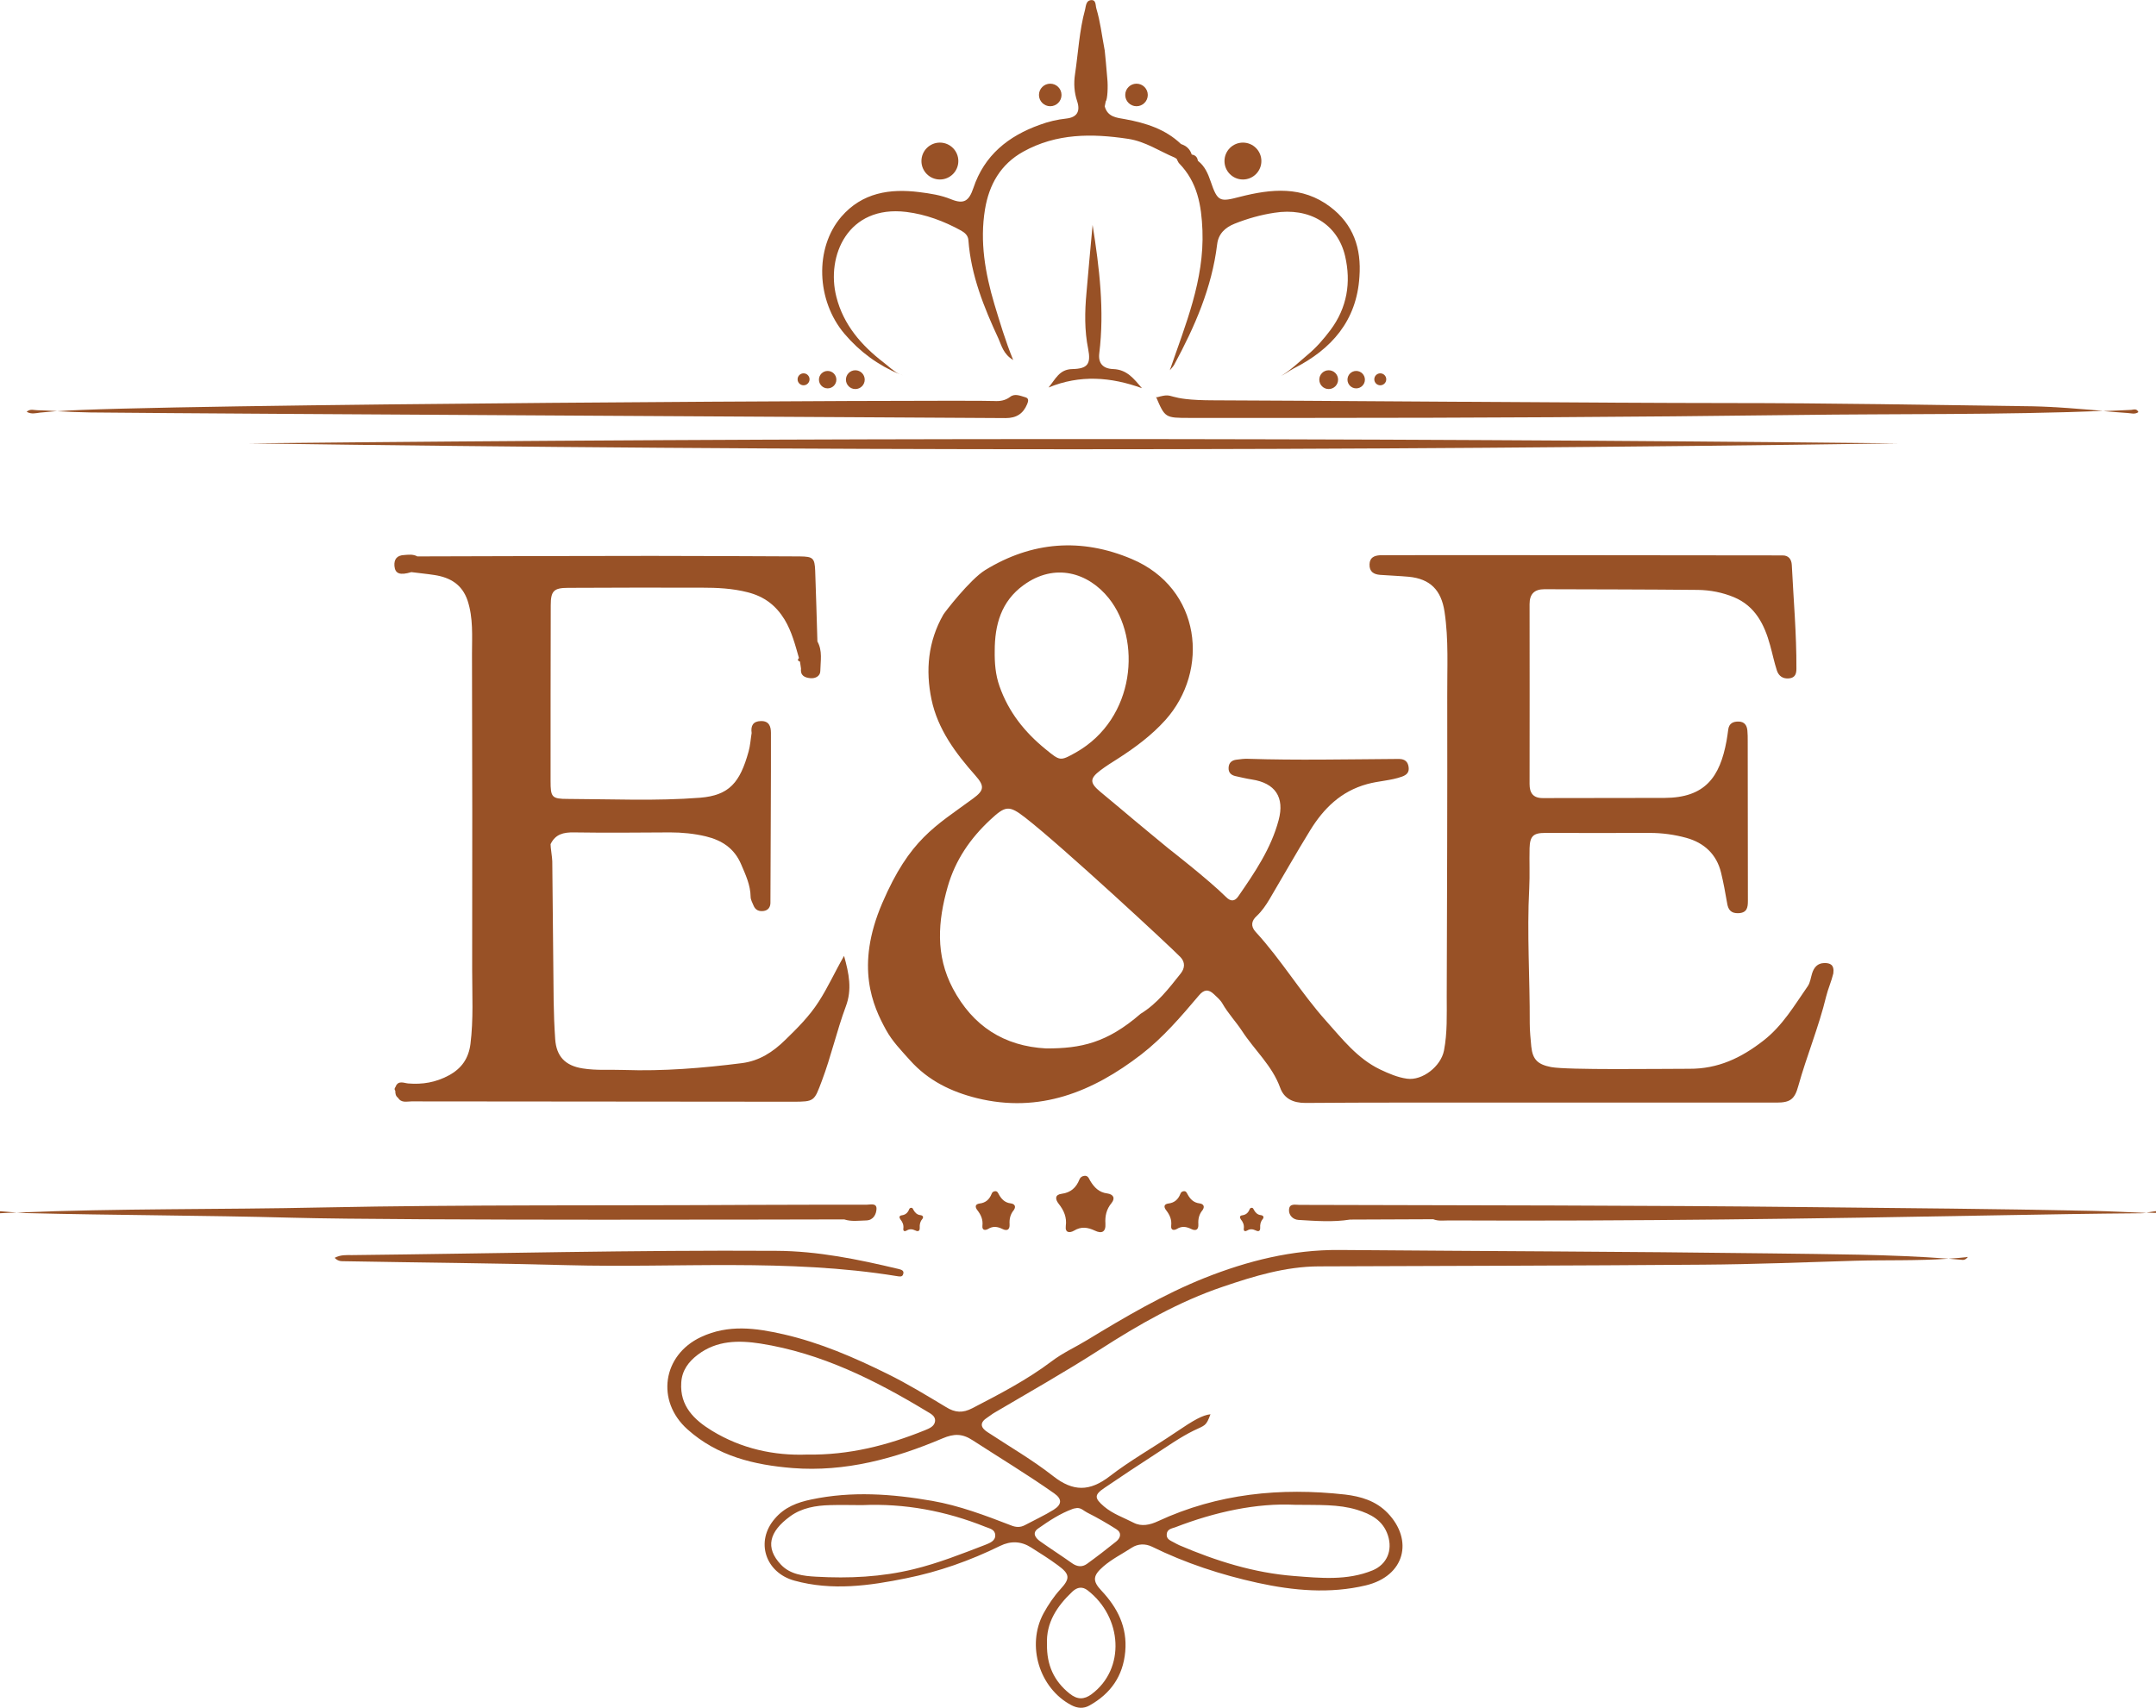
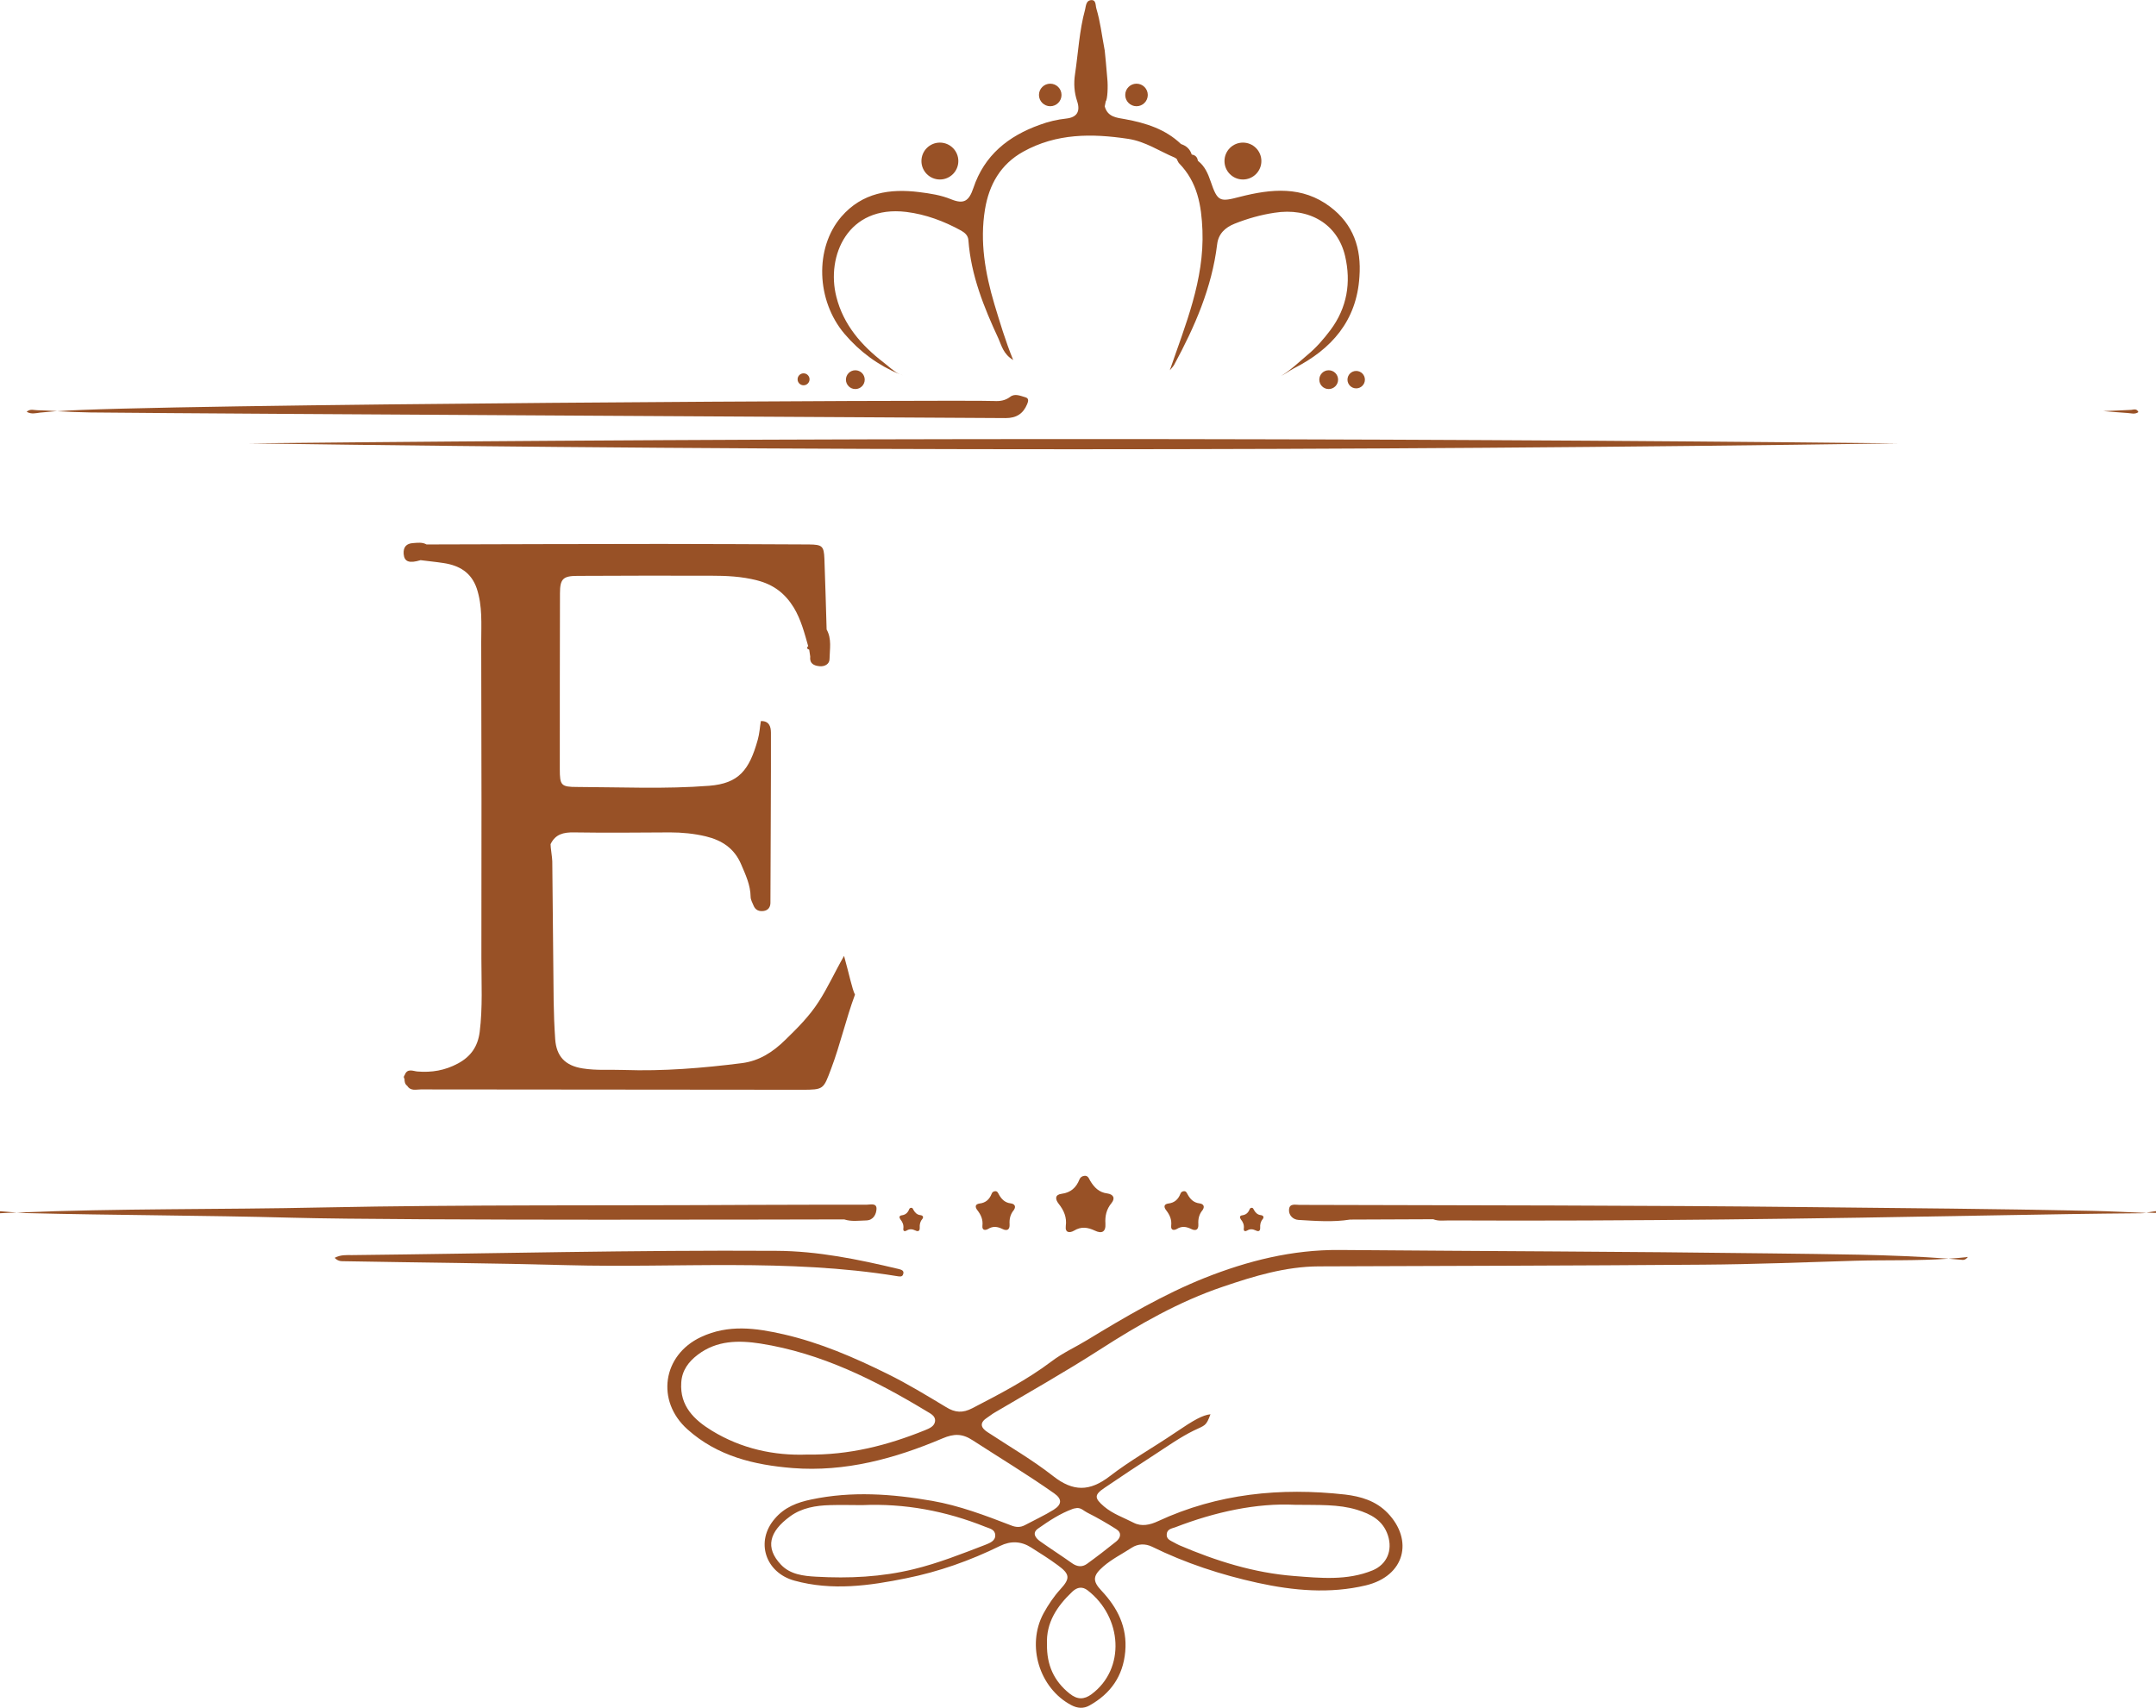
<svg xmlns="http://www.w3.org/2000/svg" version="1.1" id="Layer_1" x="0px" y="0px" viewBox="0 0 126.21 100" style="enable-background:new 0 0 126.21 100;" xml:space="preserve">
  <style type="text/css">
	.st0{fill:#985126;}
</style>
  <path class="st0" d="M14.57,25.96c32.18,0.46,64.35,0.46,96.53,0C78.93,25.62,46.75,25.63,14.57,25.96z" />
  <g>
    <path class="st0" d="M124.76,24c-0.55,0.03-1.1,0.05-1.64,0.07c0.47,0.04,0.93,0.08,1.4,0.11c0.22,0.01,0.45,0.1,0.66-0.05   C125.08,23.9,124.89,23.99,124.76,24z" />
-     <path class="st0" d="M101.16,23.6c-7,0-27.04-0.16-30.08-0.16c-3.03,0-2.21-0.5-3.34-0.18c-0.03,0.01-0.07-0.03-0.07-0.03   c0.53,1.24,0.53,1.24,1.98,1.24c2.31,0,4.63,0,6.94,0c9.5,0,19.01-0.05,28.51-0.17c6-0.08,12,0,18-0.24   c-1.37-0.12-2.73-0.24-4.1-0.27C113.06,23.71,107.11,23.6,101.16,23.6z" />
  </g>
  <path class="st0" d="M52.59,74.3c-2.35-0.56-4.72-1.05-7.15-1.06c-8.28-0.05-16.56,0.16-24.84,0.25c-0.32,0-0.65-0.03-1.01,0.16  c0.23,0.24,0.44,0.19,0.64,0.2c4.33,0.08,8.67,0.11,13,0.23c6.42,0.17,12.87-0.4,19.27,0.64c0.14,0.02,0.32,0.07,0.37-0.11  C52.95,74.38,52.74,74.34,52.59,74.3z" />
  <g>
    <path class="st0" d="M125.65,71c0.2,0.01,0.4,0.02,0.6,0.02c0.22,0.01,0.45,0.1,0.71-0.09C126.49,70.82,126.07,70.95,125.65,71z" />
    <path class="st0" d="M105.87,70.68c-9.93-0.11-19.87-0.1-29.8-0.13c-0.23,0-0.57-0.1-0.61,0.25c-0.04,0.34,0.22,0.61,0.55,0.63   c1.01,0.06,2.02,0.14,3.02-0.02c1.62-0.01,3.25-0.01,4.87-0.02c0.3,0.12,0.61,0.07,0.92,0.07c10.7,0.05,21.39-0.1,32.09-0.3   c2.81-0.05,5.62-0.1,8.42-0.12c0.1,0,0.2-0.01,0.31-0.02c-1.06-0.04-2.12-0.1-3.17-0.12C116.94,70.78,111.41,70.74,105.87,70.68z" />
  </g>
  <g>
    <path class="st0" d="M-0.03,71.04c0.34-0.02,0.67-0.03,1.01-0.04c-0.45-0.03-0.91-0.08-1.4-0.11C-0.3,71.11-0.15,71.05-0.03,71.04z   " />
    <path class="st0" d="M50.73,70.54c-2.21,0-4.42,0-6.63,0.01c-8.41,0.05-16.82-0.02-25.23,0.15C12.91,70.83,6.94,70.75,0.98,71   c0.18,0.01,0.36,0.02,0.54,0.03c5.18,0.13,10.37,0.13,15.55,0.27c6.73,0.18,30.74,0.1,32.35,0.1c0.42,0.14,0.86,0.07,1.29,0.06   c0.42-0.01,0.59-0.37,0.6-0.68C51.32,70.42,50.94,70.54,50.73,70.54z" />
  </g>
-   <path class="st0" d="M49.41,55.97c-0.55,0.96-0.95,1.86-1.49,2.69c-0.54,0.84-1.23,1.53-1.94,2.22c-0.74,0.73-1.54,1.24-2.55,1.37  c-2.29,0.29-4.6,0.48-6.91,0.4c-0.8-0.03-1.61,0.04-2.41-0.09c-1.02-0.16-1.54-0.7-1.61-1.72c-0.05-0.74-0.08-1.49-0.09-2.23  c-0.03-2.73-0.05-5.45-0.08-8.18c0-0.2-0.11-0.86-0.1-1c0.28-0.59,0.76-0.7,1.37-0.69c1.88,0.03,3.75,0.01,5.63,0  c0.7,0,1.4,0.07,2.08,0.23c0.95,0.23,1.68,0.7,2.08,1.65c0.26,0.61,0.54,1.2,0.55,1.88c0,0.18,0.1,0.35,0.17,0.52  c0.11,0.27,0.32,0.36,0.6,0.32c0.27-0.04,0.39-0.24,0.39-0.48c0-0.92,0.04-8.02,0.03-9.95c0-0.39-0.12-0.7-0.59-0.69  c-0.46,0.01-0.6,0.28-0.54,0.7c-0.06,0.36-0.08,0.74-0.18,1.09c-0.5,1.8-1.12,2.56-2.84,2.7c-2.57,0.2-5.16,0.08-7.74,0.07  c-0.94,0-1.01-0.1-1.01-1.05c0-3.43,0-6.86,0.01-10.29c0-0.84,0.18-1.02,1.02-1.02c2.6-0.01,5.2-0.02,7.81-0.01  c0.91,0,1.8,0.04,2.7,0.27c0.98,0.25,1.65,0.77,2.16,1.6c0.42,0.7,0.62,1.48,0.84,2.25c-0.1,0.1-0.07,0.17,0.06,0.21  c0.02,0.13,0.04,0.27,0.06,0.4c-0.05,0.42,0.22,0.54,0.55,0.57c0.3,0.03,0.58-0.13,0.58-0.42c0.01-0.58,0.14-1.18-0.17-1.73  c-0.04-1.38-0.08-2.76-0.13-4.14c-0.03-0.75-0.13-0.83-0.9-0.84c-2.89-0.01-5.77-0.03-8.66-0.03c-4.58,0-9.15,0.02-13.73,0.03  c-0.25-0.14-0.52-0.1-0.78-0.08c-0.4,0.02-0.59,0.23-0.56,0.64c0.04,0.46,0.33,0.56,0.99,0.36c0.45,0.06,0.9,0.1,1.35,0.17  c0.92,0.14,1.62,0.55,1.94,1.49c0.34,1.03,0.26,2.08,0.26,3.13c0.02,6.17,0.02,12.34,0.01,18.51c0,1.44,0.08,2.89-0.1,4.33  c-0.11,0.84-0.51,1.43-1.27,1.84c-0.76,0.41-1.54,0.54-2.38,0.47c-0.24-0.02-0.59-0.21-0.74,0.21c-0.06,0.07-0.07,0.15-0.01,0.22  c0,0.16,0.02,0.31,0.16,0.41c0.2,0.32,0.52,0.21,0.79,0.21c7.44,0.01,14.88,0.01,22.31,0.02c1.29,0,1.26-0.03,1.71-1.22  c0.54-1.43,0.87-2.92,1.4-4.35C49.89,57.94,49.7,57.01,49.41,55.97z" />
+   <path class="st0" d="M49.41,55.97c-0.55,0.96-0.95,1.86-1.49,2.69c-0.54,0.84-1.23,1.53-1.94,2.22c-0.74,0.73-1.54,1.24-2.55,1.37  c-2.29,0.29-4.6,0.48-6.91,0.4c-0.8-0.03-1.61,0.04-2.41-0.09c-1.02-0.16-1.54-0.7-1.61-1.72c-0.05-0.74-0.08-1.49-0.09-2.23  c-0.03-2.73-0.05-5.45-0.08-8.18c0-0.2-0.11-0.86-0.1-1c0.28-0.59,0.76-0.7,1.37-0.69c1.88,0.03,3.75,0.01,5.63,0  c0.7,0,1.4,0.07,2.08,0.23c0.95,0.23,1.68,0.7,2.08,1.65c0.26,0.61,0.54,1.2,0.55,1.88c0,0.18,0.1,0.35,0.17,0.52  c0.11,0.27,0.32,0.36,0.6,0.32c0.27-0.04,0.39-0.24,0.39-0.48c0-0.92,0.04-8.02,0.03-9.95c0-0.39-0.12-0.7-0.59-0.69  c-0.06,0.36-0.08,0.74-0.18,1.09c-0.5,1.8-1.12,2.56-2.84,2.7c-2.57,0.2-5.16,0.08-7.74,0.07  c-0.94,0-1.01-0.1-1.01-1.05c0-3.43,0-6.86,0.01-10.29c0-0.84,0.18-1.02,1.02-1.02c2.6-0.01,5.2-0.02,7.81-0.01  c0.91,0,1.8,0.04,2.7,0.27c0.98,0.25,1.65,0.77,2.16,1.6c0.42,0.7,0.62,1.48,0.84,2.25c-0.1,0.1-0.07,0.17,0.06,0.21  c0.02,0.13,0.04,0.27,0.06,0.4c-0.05,0.42,0.22,0.54,0.55,0.57c0.3,0.03,0.58-0.13,0.58-0.42c0.01-0.58,0.14-1.18-0.17-1.73  c-0.04-1.38-0.08-2.76-0.13-4.14c-0.03-0.75-0.13-0.83-0.9-0.84c-2.89-0.01-5.77-0.03-8.66-0.03c-4.58,0-9.15,0.02-13.73,0.03  c-0.25-0.14-0.52-0.1-0.78-0.08c-0.4,0.02-0.59,0.23-0.56,0.64c0.04,0.46,0.33,0.56,0.99,0.36c0.45,0.06,0.9,0.1,1.35,0.17  c0.92,0.14,1.62,0.55,1.94,1.49c0.34,1.03,0.26,2.08,0.26,3.13c0.02,6.17,0.02,12.34,0.01,18.51c0,1.44,0.08,2.89-0.1,4.33  c-0.11,0.84-0.51,1.43-1.27,1.84c-0.76,0.41-1.54,0.54-2.38,0.47c-0.24-0.02-0.59-0.21-0.74,0.21c-0.06,0.07-0.07,0.15-0.01,0.22  c0,0.16,0.02,0.31,0.16,0.41c0.2,0.32,0.52,0.21,0.79,0.21c7.44,0.01,14.88,0.01,22.31,0.02c1.29,0,1.26-0.03,1.71-1.22  c0.54-1.43,0.87-2.92,1.4-4.35C49.89,57.94,49.7,57.01,49.41,55.97z" />
  <path class="st0" d="M114.07,73.7c0.23,0.02,0.47,0.04,0.7,0.06c0.12,0.01,0.25,0.06,0.43-0.16  C114.82,73.64,114.44,73.68,114.07,73.7z" />
-   <path class="st0" d="M106.78,56.39c-0.38,0.01-0.59,0.25-0.7,0.6c-0.08,0.25-0.11,0.55-0.26,0.76c-0.78,1.12-1.46,2.3-2.59,3.18  c-1.31,1.02-2.66,1.66-4.34,1.65c-1.75,0-7.14,0.08-8.09-0.1c-0.77-0.15-1.08-0.43-1.16-1.2c-0.04-0.45-0.09-0.91-0.09-1.36  c0.01-2.64-0.17-5.27-0.03-7.91c0.04-0.78,0-1.57,0.02-2.35c0.02-0.7,0.22-0.89,0.9-0.89c2.05,0,4.09,0.01,6.14,0  c0.73,0,1.45,0.1,2.14,0.29c1.04,0.29,1.77,0.96,2.03,2.04c0.14,0.58,0.25,1.17,0.35,1.76c0.06,0.41,0.23,0.63,0.68,0.61  c0.49-0.03,0.54-0.33,0.54-0.72c-0.01-3.12,0-6.24-0.01-9.36c0-0.21,0-0.41-0.02-0.62c-0.03-0.3-0.17-0.51-0.5-0.52  c-0.33-0.01-0.57,0.1-0.62,0.46c-0.03,0.22-0.06,0.45-0.1,0.67c-0.39,2.13-1.26,3.33-3.63,3.34c-2.38,0.01-4.75,0-7.13,0.01  c-0.57,0-0.77-0.31-0.77-0.82c0-3.51,0.01-7.02,0-10.54c0-0.59,0.28-0.87,0.87-0.87c3,0.01,5.99,0.01,8.99,0.04  c0.72,0.01,1.44,0.15,2.11,0.43c1.24,0.52,1.78,1.6,2.11,2.81c0.14,0.5,0.24,1,0.4,1.49c0.11,0.32,0.36,0.49,0.72,0.45  c0.36-0.04,0.42-0.29,0.42-0.57c0.01-2.03-0.17-4.04-0.27-6.07c-0.02-0.34-0.19-0.56-0.54-0.56c-1.46,0-23.3-0.03-23.56-0.01  c-0.34,0.02-0.61,0.13-0.62,0.54c-0.01,0.43,0.25,0.58,0.62,0.61c0.56,0.04,1.11,0.06,1.67,0.11c1.27,0.12,1.91,0.79,2.1,2.04  c0.25,1.65,0.15,3.3,0.16,4.95c0.01,5.87-0.01,11.73-0.03,17.6c0,1.05,0.04,2.11-0.16,3.15c-0.18,0.93-1.27,1.78-2.17,1.65  c-0.56-0.08-1.06-0.3-1.57-0.54c-1.33-0.64-2.21-1.78-3.15-2.83c-1.49-1.66-2.63-3.59-4.14-5.23c-0.3-0.33-0.24-0.65,0.06-0.92  c0.31-0.29,0.54-0.63,0.75-0.98c0.8-1.35,1.57-2.72,2.39-4.05c0.79-1.28,1.8-2.28,3.33-2.7c0.68-0.19,1.39-0.2,2.05-0.44  c0.27-0.1,0.42-0.25,0.38-0.55c-0.04-0.32-0.22-0.47-0.53-0.48c-0.1,0-0.21,0-0.31,0c-2.85,0.02-5.7,0.08-8.55-0.01  c-0.23-0.01-0.45,0.02-0.68,0.05c-0.28,0.03-0.46,0.18-0.47,0.48c-0.01,0.27,0.14,0.42,0.39,0.48c0.32,0.07,0.64,0.15,0.97,0.2  c1.37,0.21,1.93,1.04,1.57,2.38c-0.44,1.66-1.4,3.07-2.36,4.46c-0.21,0.31-0.45,0.31-0.71,0.05c-1.05-1.04-3.38-2.85-3.38-2.85  s-1.91-1.57-2.85-2.37c-0.38-0.32-0.76-0.63-1.14-0.95c-0.62-0.52-0.63-0.77,0-1.25c0.33-0.25,0.68-0.47,1.03-0.69  c1.01-0.65,1.97-1.36,2.78-2.26c2.6-2.9,2.11-7.71-1.97-9.43c-2.95-1.25-5.84-1.03-8.58,0.65c-0.89,0.55-2.37,2.47-2.45,2.61  c-0.89,1.56-1.05,3.25-0.69,4.97c0.37,1.75,1.41,3.14,2.57,4.45c0.55,0.62,0.51,0.87-0.13,1.34c-2.23,1.64-3.71,2.38-5.32,6.12  c-1.61,3.74-0.54,6.05,0.21,7.42c0.37,0.68,0.9,1.22,1.41,1.79c1.07,1.2,2.43,1.85,3.92,2.22c3.66,0.9,6.78-0.37,9.62-2.56  c1.28-0.99,2.33-2.22,3.37-3.45c0.3-0.36,0.56-0.38,0.88-0.08c0.18,0.17,0.38,0.34,0.5,0.55c0.33,0.58,0.79,1.06,1.15,1.61  c0.73,1.12,1.76,2.02,2.23,3.32c0.23,0.64,0.76,0.89,1.48,0.89c3.78-0.03,7.56-0.02,11.34-0.02c5.41,0,10.83,0,16.24,0  c0.8,0,1.06-0.2,1.27-0.97c0.49-1.76,1.2-3.46,1.63-5.24c0.11-0.45,0.31-0.89,0.42-1.35C107.39,56.49,107.14,56.38,106.78,56.39z   M69.11,57.01c-0.69,0.87-1.37,1.76-2.34,2.35c-1.97,1.71-3.49,2.03-5.52,2.03c-2.48-0.13-4.3-1.31-5.47-3.51  c-1.03-1.95-0.88-3.94-0.3-5.97c0.45-1.56,1.32-2.82,2.49-3.91c0.89-0.83,1.1-0.86,2.04-0.13c2.12,1.64,8.6,7.65,9.1,8.18  C69.39,56.35,69.36,56.7,69.11,57.01z M64.91,35.03c1.92,2.4,1.58,7.04-1.93,9.03c-0.93,0.52-0.92,0.5-1.77-0.19  c-1.23-1-2.17-2.18-2.7-3.69c-0.24-0.68-0.29-1.37-0.28-2.07c0-1.53,0.38-2.9,1.69-3.85C61.75,32.93,63.71,33.53,64.91,35.03z" />
  <g>
    <path class="st0" d="M1.56,24.11c0.27,0.16,0.54,0.08,0.78,0.05c0.33-0.03,0.67-0.06,1-0.09c-0.39-0.02-0.77-0.04-1.16-0.05   C1.99,24.02,1.78,23.92,1.56,24.11z" />
    <path class="st0" d="M60.02,23.26c-0.29-0.08-0.61-0.24-0.89-0.02c-0.29,0.22-0.61,0.26-0.94,0.24c-1.44-0.08-49.57,0.17-54.84,0.6   c0.65,0.03,1.29,0.06,1.94,0.07c8.78,0.09,51.63,0.31,53.59,0.33c0.62,0,1.02-0.26,1.25-0.82C60.2,23.49,60.24,23.32,60.02,23.26z" />
  </g>
  <g>
    <path class="st0" d="M52.7,21.91c0.05,0.03,0.11,0.05,0.16,0.07C52.8,21.96,52.75,21.93,52.7,21.91z" />
    <path class="st0" d="M77.87,12.11c-1.64-1.24-3.46-1.05-5.27-0.59c-1.19,0.31-1.32,0.31-1.73-0.9c-0.15-0.44-0.34-0.89-0.73-1.19   L70.12,9.4c-0.03-0.2-0.15-0.32-0.35-0.35c0,0-0.01-0.01-0.01-0.01c-0.1-0.31-0.31-0.5-0.61-0.6c0,0-0.02-0.01-0.02-0.01   c-0.91-0.87-2.06-1.23-3.26-1.45c-0.52-0.09-1.03-0.13-1.2-0.75c0.02-0.1,0.04-0.2,0.06-0.3c0.1-0.1,0.14-0.86,0.09-1.33   c-0.04-0.48-0.13-1.51-0.15-1.64c-0.19-1-0.25-1.65-0.49-2.46c-0.06-0.19,0-0.54-0.34-0.49c-0.26,0.04-0.27,0.33-0.32,0.55   c-0.34,1.24-0.4,2.52-0.59,3.79c-0.08,0.53-0.05,1.06,0.13,1.59c0.19,0.59-0.02,0.93-0.63,1C61.88,7,61.37,7.12,60.86,7.31   c-1.84,0.66-3.24,1.78-3.88,3.7c-0.26,0.77-0.56,0.96-1.3,0.66c-0.61-0.25-1.23-0.34-1.86-0.42c-1.73-0.22-3.35,0.03-4.57,1.44   c-1.58,1.84-1.46,4.91,0.18,6.85c0.9,1.06,1.98,1.85,3.25,2.38c-0.36-0.17-0.65-0.46-0.96-0.7c-1.3-1-2.35-2.21-2.76-3.84   c-0.61-2.39,0.67-5.39,4.1-4.97c1.13,0.14,2.2,0.54,3.2,1.09c0.23,0.13,0.41,0.29,0.43,0.57c0.15,2.05,0.91,3.93,1.76,5.76   c0.18,0.4,0.28,0.9,0.86,1.25c-0.47-1.16-0.78-2.22-1.1-3.27c-0.54-1.82-0.86-3.66-0.55-5.55c0.24-1.45,0.91-2.64,2.24-3.38   c1.95-1.08,4.02-1.07,6.14-0.75c1,0.15,1.83,0.72,2.73,1.1c-0.14-0.2-0.31-0.36-0.5-0.49c0.19,0.13,0.36,0.29,0.5,0.49   c0.04,0.02,0.07,0.05,0.11,0.07c0.05,0.09,0.08,0.2,0.15,0.27c1.07,1.1,1.3,2.45,1.36,3.92c0.11,2.92-1,5.53-1.91,8.19   c0.08-0.1,0.19-0.2,0.26-0.33c1.2-2.22,2.2-4.5,2.51-7.04c0.07-0.62,0.47-0.99,1.02-1.21c0.75-0.3,1.53-0.52,2.32-0.64   c2.06-0.33,3.71,0.66,4.15,2.53c0.36,1.55,0.12,3.03-0.86,4.34c-0.4,0.53-0.83,1.03-1.34,1.45c-0.5,0.42-0.97,0.88-1.54,1.23   c0.26-0.13,0.49-0.31,0.74-0.44c2.21-1.12,3.68-2.79,3.84-5.37C79.7,14.54,79.23,13.14,77.87,12.11z M67.47,8.32   c-0.05-0.02-0.11-0.04-0.16-0.06C67.36,8.28,67.41,8.3,67.47,8.32z M67.65,8.39c0.03,0.01,0.06,0.02,0.09,0.04   C67.71,8.42,67.68,8.4,67.65,8.39z" />
-     <path class="st0" d="M65.17,21.61c-0.62-0.02-0.89-0.36-0.82-0.92c0.31-2.51,0.01-4.99-0.39-7.52c-0.12,1.33-0.25,2.66-0.36,3.99   c-0.1,1.09-0.12,2.18,0.1,3.27c0.17,0.87-0.02,1.16-0.92,1.18c-0.78,0.01-1,0.61-1.4,1.08c1.84-0.76,3.65-0.62,5.47,0.04   C66.39,22.2,65.99,21.64,65.17,21.61z" />
  </g>
  <path class="st0" d="M64.82,69.88c-0.49-0.06-0.77-0.36-1-0.74c-0.08-0.14-0.13-0.32-0.35-0.29c-0.14,0.02-0.23,0.09-0.28,0.21  c-0.19,0.48-0.51,0.77-1.04,0.84c-0.4,0.05-0.39,0.31-0.18,0.58c0.31,0.39,0.49,0.8,0.42,1.31c-0.05,0.41,0.24,0.41,0.48,0.27  c0.43-0.26,0.8-0.2,1.23,0c0.39,0.19,0.64,0.08,0.61-0.41c-0.03-0.45,0.06-0.85,0.36-1.21C65.3,70.15,65.17,69.93,64.82,69.88z" />
  <path class="st0" d="M59.16,70.46c-0.33-0.04-0.53-0.24-0.68-0.51c-0.06-0.1-0.09-0.22-0.24-0.2c-0.09,0.01-0.16,0.06-0.19,0.15  c-0.13,0.33-0.35,0.53-0.71,0.57c-0.27,0.04-0.27,0.21-0.12,0.4c0.21,0.27,0.33,0.55,0.29,0.9c-0.03,0.28,0.17,0.28,0.33,0.19  c0.29-0.18,0.55-0.14,0.84,0c0.26,0.13,0.44,0.06,0.42-0.28c-0.02-0.3,0.04-0.58,0.25-0.83C59.49,70.64,59.4,70.49,59.16,70.46z" />
  <path class="st0" d="M70.21,70.46c-0.33-0.04-0.53-0.24-0.68-0.51c-0.06-0.1-0.09-0.22-0.24-0.2c-0.09,0.01-0.16,0.06-0.19,0.15  c-0.13,0.33-0.35,0.53-0.71,0.57c-0.27,0.04-0.27,0.21-0.12,0.4c0.21,0.27,0.33,0.55,0.29,0.9c-0.03,0.28,0.17,0.28,0.33,0.19  c0.29-0.18,0.55-0.14,0.84,0c0.26,0.13,0.44,0.06,0.42-0.28c-0.02-0.3,0.04-0.58,0.25-0.83C70.54,70.64,70.45,70.49,70.21,70.46z" />
  <path class="st0" d="M73.81,71.15c-0.2-0.02-0.32-0.15-0.41-0.31c-0.03-0.06-0.05-0.13-0.14-0.12c-0.06,0.01-0.09,0.04-0.11,0.09  c-0.08,0.2-0.21,0.32-0.43,0.35c-0.16,0.02-0.16,0.13-0.08,0.24c0.13,0.16,0.2,0.33,0.17,0.54c-0.02,0.17,0.1,0.17,0.2,0.11  c0.18-0.11,0.33-0.08,0.51,0c0.16,0.08,0.26,0.03,0.25-0.17c-0.01-0.18,0.02-0.35,0.15-0.5C74.01,71.26,73.95,71.17,73.81,71.15z" />
  <path class="st0" d="M53.88,71.15c-0.2-0.02-0.32-0.15-0.41-0.31c-0.03-0.06-0.05-0.13-0.14-0.12c-0.06,0.01-0.09,0.04-0.11,0.09  c-0.08,0.2-0.21,0.32-0.43,0.35c-0.16,0.02-0.16,0.13-0.08,0.24c0.13,0.16,0.2,0.33,0.17,0.54c-0.02,0.17,0.1,0.17,0.2,0.11  c0.18-0.11,0.33-0.08,0.51,0c0.16,0.08,0.26,0.03,0.25-0.17c-0.01-0.18,0.02-0.35,0.15-0.5C54.08,71.26,54.03,71.17,53.88,71.15z" />
  <circle class="st0" cx="55.02" cy="9.43" r="1.08" />
  <circle class="st0" cx="72.76" cy="9.43" r="1.08" />
  <circle class="st0" cx="66.53" cy="5.56" r="0.66" />
  <circle class="st0" cx="61.48" cy="5.56" r="0.66" />
  <circle class="st0" cx="50.07" cy="22.23" r="0.55" />
-   <circle class="st0" cx="48.45" cy="22.23" r="0.51" />
  <circle class="st0" cx="47.04" cy="22.21" r="0.35" />
  <circle class="st0" cx="79.39" cy="22.23" r="0.51" />
-   <circle class="st0" cx="80.8" cy="22.21" r="0.35" />
  <circle class="st0" cx="77.78" cy="22.23" r="0.55" />
  <path class="st0" d="M78.4,73.19c-2.75-0.02-5.35,0.63-7.89,1.64c-2.42,0.97-4.66,2.29-6.88,3.64c-0.69,0.42-1.41,0.74-2.07,1.24  c-1.43,1.08-3.03,1.91-4.63,2.74c-0.57,0.3-1.02,0.27-1.55-0.06c-1.13-0.68-2.26-1.37-3.44-1.95c-1.94-0.96-3.93-1.82-6.06-2.31  c-1.63-0.37-3.23-0.6-4.85,0.16c-2.25,1.06-2.64,3.74-0.79,5.4c1.76,1.58,3.92,2.09,6.16,2.27c3.07,0.24,5.98-0.55,8.78-1.74  c0.66-0.28,1.15-0.29,1.77,0.12c1.59,1.03,3.21,2.01,4.76,3.1c0.47,0.33,0.46,0.65-0.03,0.96C61.15,88.73,60.56,89,60,89.3  c-0.28,0.15-0.54,0.13-0.83,0.01c-1.5-0.58-3.01-1.15-4.6-1.43c-2.35-0.41-4.72-0.58-7.08-0.08c-0.82,0.17-1.56,0.45-2.13,1.12  c-1.16,1.33-0.56,3.16,1.14,3.63c2.21,0.61,4.4,0.3,6.56-0.14c1.89-0.38,3.73-1.03,5.48-1.89c0.63-0.31,1.24-0.28,1.82,0.09  c0.52,0.33,1.05,0.66,1.55,1.03c0.73,0.53,0.75,0.78,0.16,1.42c-0.39,0.43-0.71,0.91-0.99,1.42c-1,1.87-0.24,4.37,1.63,5.36  c0.36,0.19,0.72,0.22,1.07,0.02c1.23-0.69,1.96-1.71,2.09-3.15c0.13-1.43-0.45-2.57-1.39-3.57c-0.55-0.58-0.5-0.89,0.11-1.42  c0.51-0.44,1.1-0.73,1.65-1.09c0.38-0.25,0.81-0.25,1.19-0.07c1.97,0.97,4.05,1.65,6.19,2.12c2.1,0.46,4.23,0.65,6.33,0.15  c2.3-0.55,2.8-2.65,1.29-4.23c-0.7-0.73-1.59-0.98-2.5-1.09c-3.78-0.42-7.46-0.06-10.95,1.56c-0.47,0.22-0.97,0.33-1.43,0.09  c-0.58-0.3-1.21-0.51-1.73-0.95c-0.57-0.49-0.59-0.68,0.04-1.1c0.97-0.66,1.95-1.31,2.94-1.95c0.74-0.48,1.47-1,2.26-1.39  c0.69-0.33,0.73-0.26,0.99-0.96c-0.46,0.05-0.95,0.32-2.04,1.06c-1.28,0.87-2.64,1.63-3.86,2.57c-1.17,0.9-2.14,0.91-3.31-0.01  c-1.21-0.95-2.56-1.73-3.85-2.58c-0.43-0.28-0.44-0.57,0-0.85c0.14-0.09,0.27-0.2,0.41-0.28c2.07-1.22,4.16-2.4,6.18-3.7  c2.27-1.46,4.62-2.81,7.2-3.68c1.82-0.62,3.66-1.18,5.61-1.19c7.5-0.03,15-0.04,22.5-0.1c2.97-0.02,5.95-0.14,8.92-0.23  c1.8-0.05,3.6,0.01,5.45-0.12c-3.48-0.26-6.96-0.26-10.44-0.31C95.22,73.28,86.81,73.26,78.4,73.19z M54.13,83.75  c-2.18,0.88-4.42,1.46-6.9,1.42c-1.91,0.07-3.83-0.34-5.56-1.4c-1.03-0.63-1.88-1.44-1.79-2.81c0.04-0.72,0.43-1.23,0.97-1.64  c1.11-0.84,2.38-0.85,3.67-0.65c3.55,0.56,6.69,2.13,9.72,3.96c0.23,0.14,0.52,0.27,0.5,0.57C54.71,83.52,54.4,83.64,54.13,83.75z   M57.69,90.45c-1.38,0.53-2.76,1.08-4.2,1.43c-1.88,0.46-3.79,0.55-5.72,0.44c-0.74-0.04-1.51-0.13-2.05-0.7  c-0.95-1-0.69-1.94,0.53-2.83c0.68-0.5,1.51-0.64,2.35-0.66c0.62-0.02,1.24,0,1.86,0c2.5-0.11,4.9,0.34,7.22,1.27  c0.24,0.1,0.56,0.14,0.58,0.48C58.28,90.23,57.93,90.35,57.69,90.45z M68.79,89.43c2.35-0.91,4.78-1.43,7-1.32  c1.43,0.02,2.55-0.04,3.64,0.29c0.81,0.25,1.53,0.61,1.82,1.51c0.28,0.87-0.06,1.69-0.9,2.04c-1.49,0.61-3.05,0.45-4.59,0.33  c-2.35-0.18-4.57-0.88-6.72-1.8c-0.11-0.05-0.22-0.11-0.33-0.17c-0.2-0.11-0.44-0.19-0.41-0.48C68.32,89.54,68.58,89.5,68.79,89.43z   M63.9,99.2c-0.43,0.32-0.83,0.33-1.28-0.03c-0.93-0.74-1.35-1.69-1.33-2.89c-0.06-1.27,0.59-2.24,1.49-3.09  c0.28-0.26,0.58-0.31,0.89-0.07C65.7,94.69,65.9,97.71,63.9,99.2z M63.04,88.3c0.25-0.02,0.42,0.18,0.61,0.27  c0.58,0.29,1.15,0.62,1.7,0.97c0.33,0.21,0.25,0.51-0.01,0.72c-0.56,0.45-1.13,0.89-1.71,1.31c-0.28,0.2-0.57,0.17-0.86-0.03  c-0.62-0.44-1.26-0.85-1.88-1.29c-0.28-0.2-0.49-0.49-0.12-0.75c0.64-0.45,1.29-0.88,2.03-1.15C62.87,88.32,62.96,88.32,63.04,88.3z  " />
</svg>